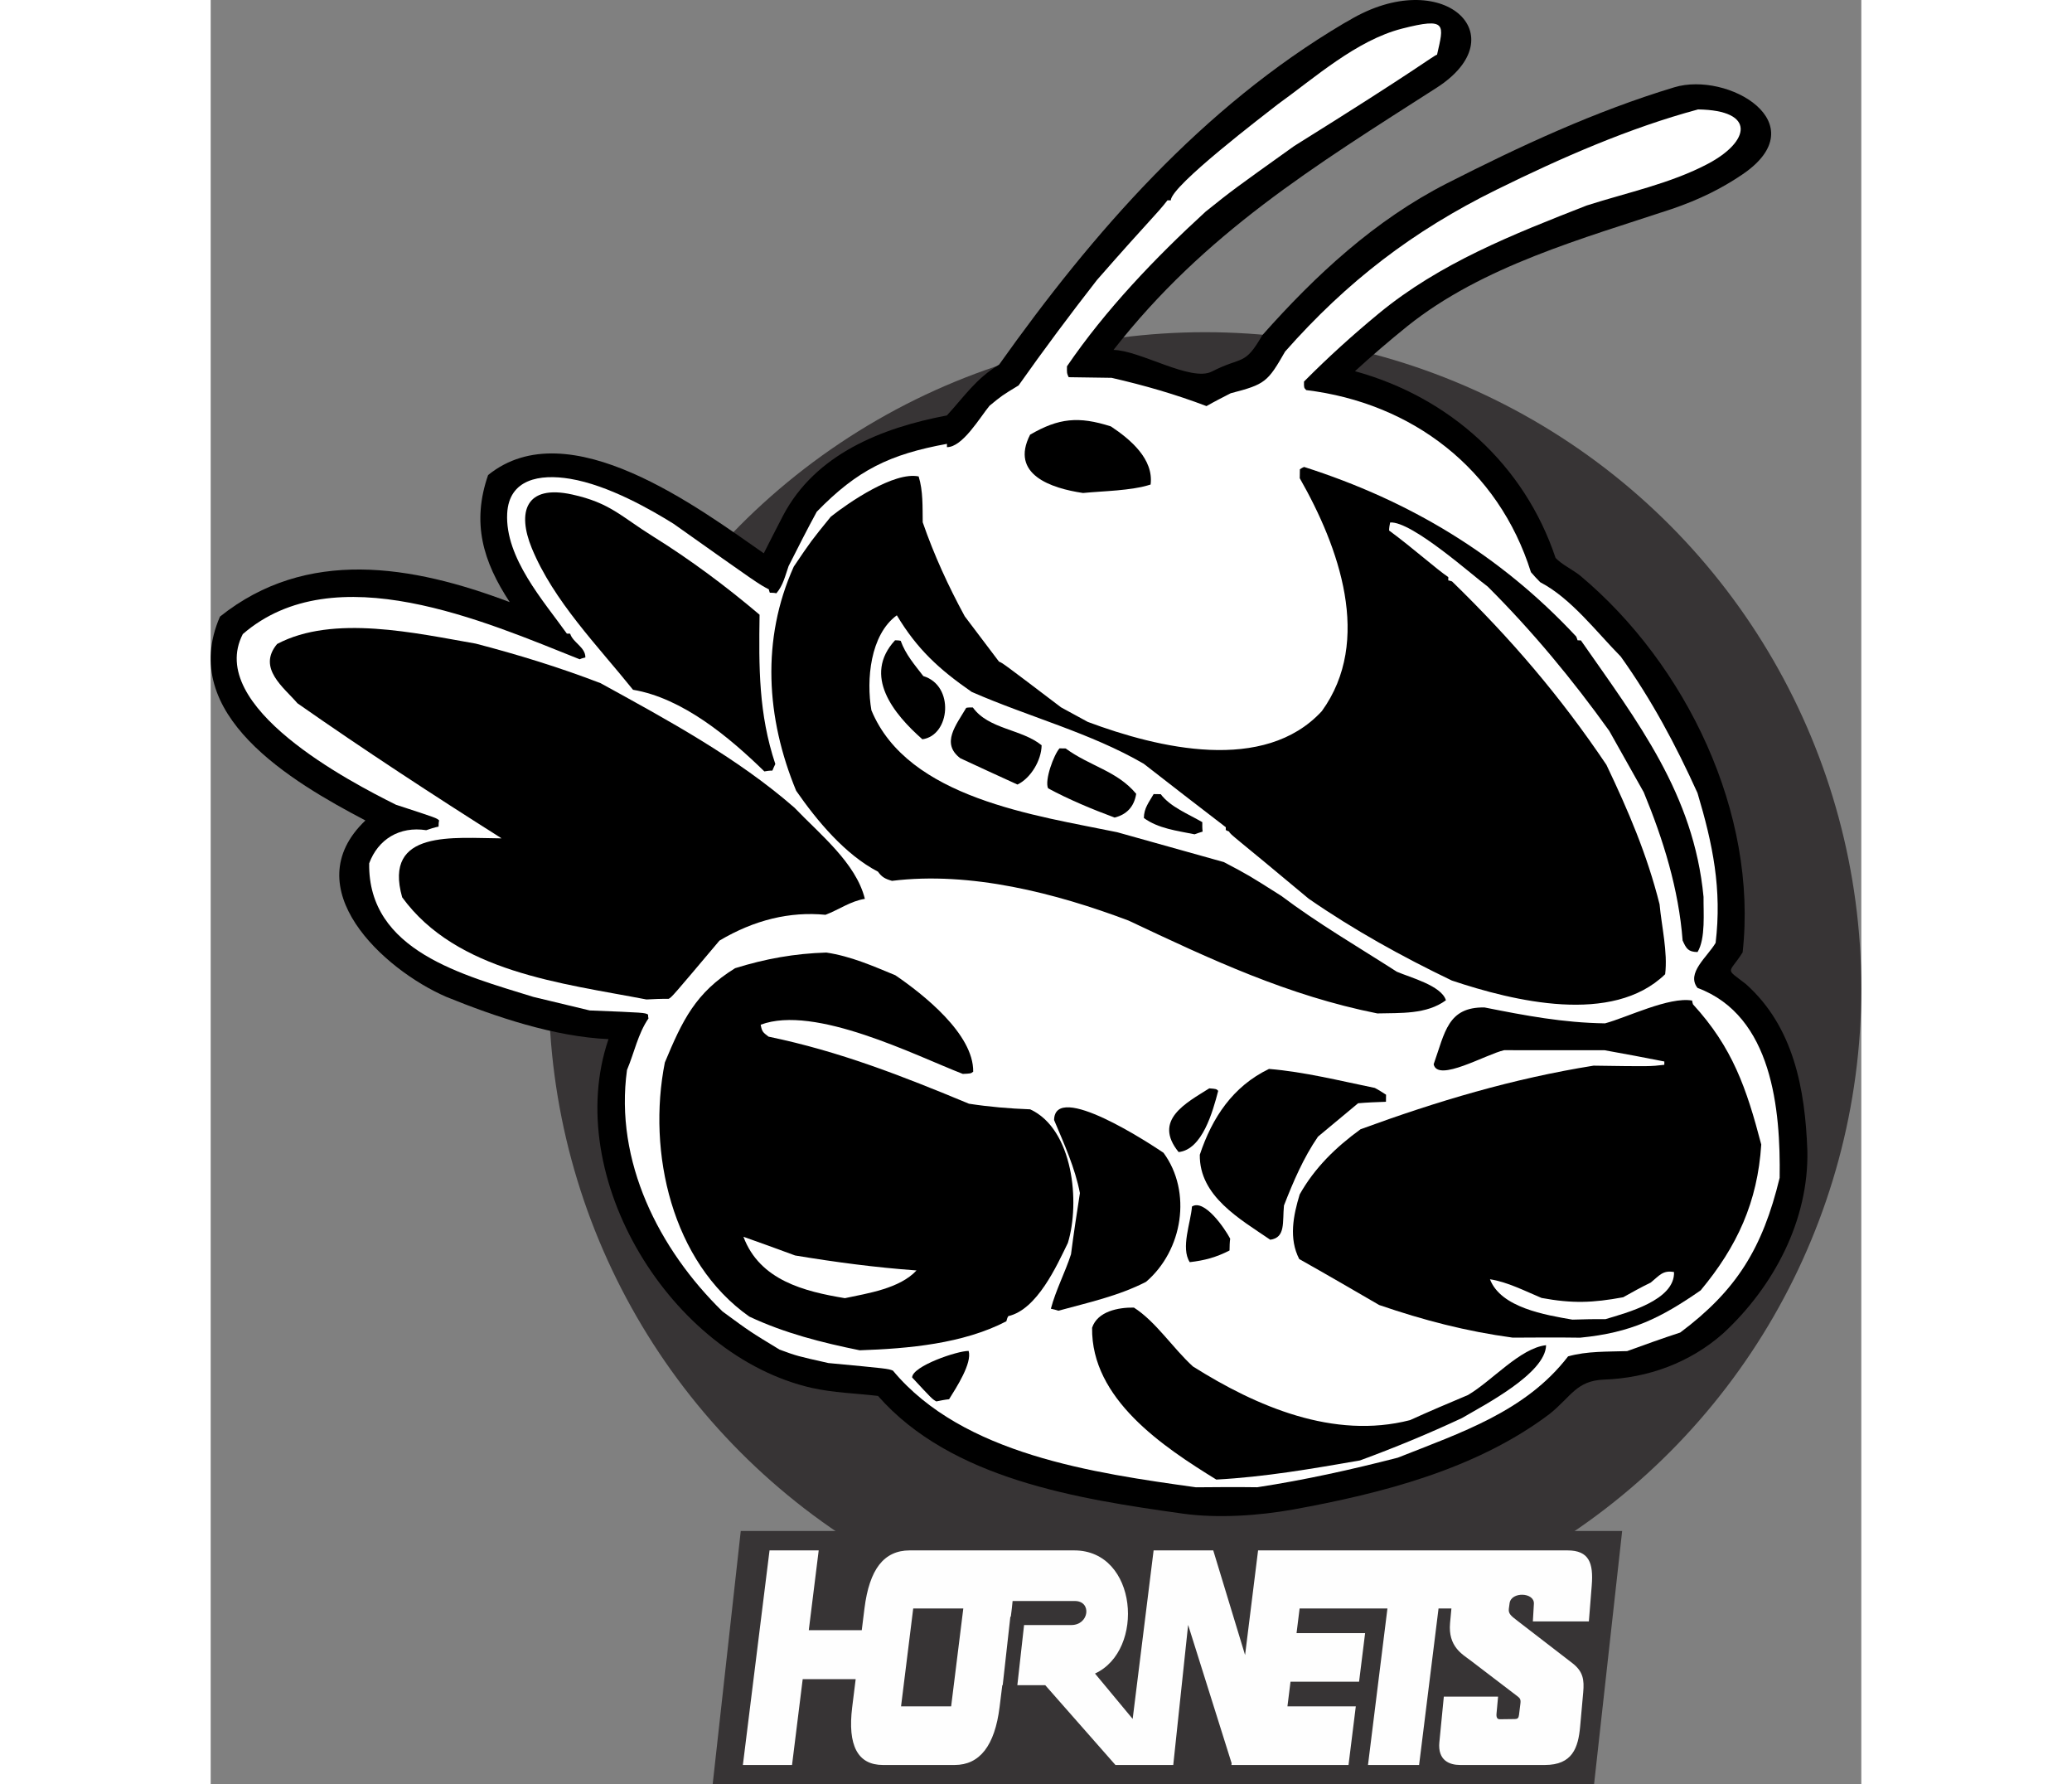
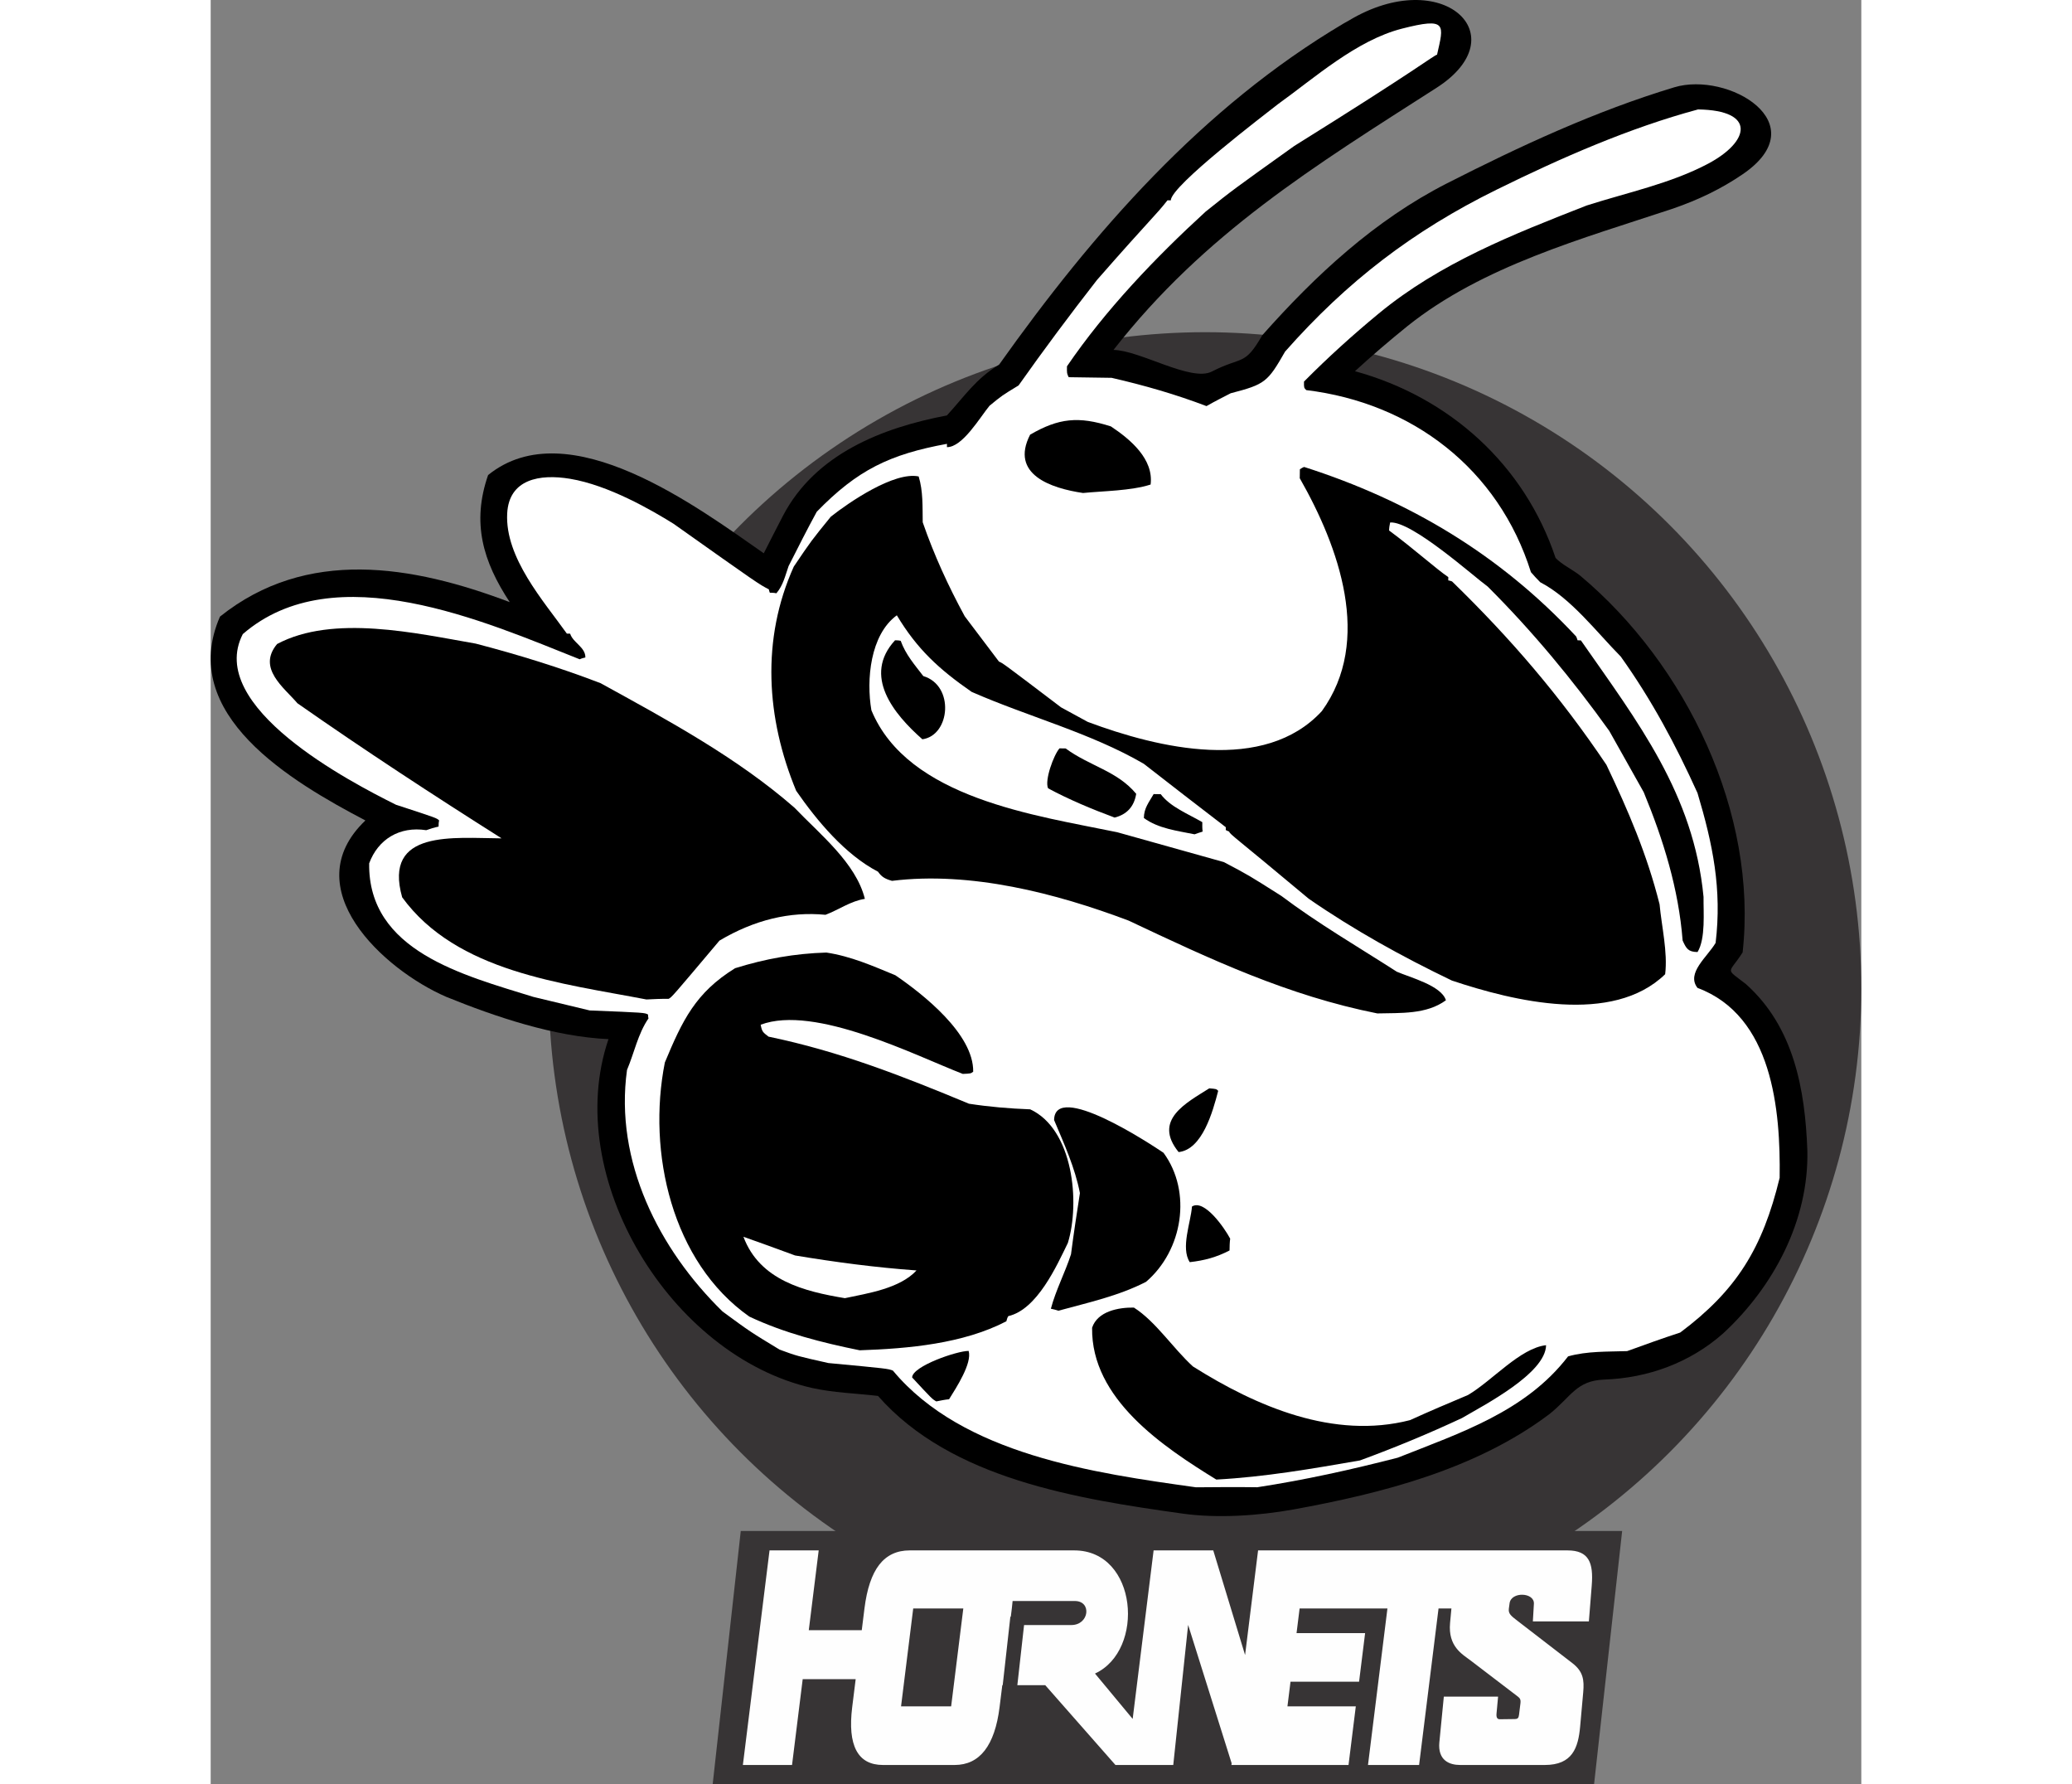
<svg xmlns="http://www.w3.org/2000/svg" xml:space="preserve" width="7.848in" height="6.757in" version="1.1" style="shape-rendering:geometricPrecision; text-rendering:geometricPrecision; image-rendering:optimizeQuality; fill-rule:evenodd; clip-rule:evenodd" viewBox="0 0 7847.73 8481.58">
  <rect x="0" y="0" width="7847.73" height="8481.58" fill="#808080" stroke="none" />
  <defs>
    <style type="text/css">
   
    .fil1 {fill:#FEFEFE}
    .fil0 {fill:#373435}
    .fil2 {fill:black}
    .fil3 {fill:white}
   
  </style>
  </defs>
  <g id="Layer_x0020_1">
    <g id="_2008474756032">
      <circle class="fil0" cx="4727.61" cy="4699.12" r="3120.12" />
      <polygon class="fil0" points="2386.59,8481.58 6577.05,8481.58 6710.66,7277.28 2520.2,7277.28 " />
      <path class="fil1" d="M5841.68 8280.63l21.13 -216.16 257.96 0 -7.42 80.83c-1.67,18.25 3.54,26.81 15.6,26.67l72.17 -0.91c12.08,-0.15 17.31,-4.73 19.09,-19.16l6.89 -55.94c2.2,-17.86 -2.64,-24.33 -12.94,-32.21l-224.92 -171.72c-37.33,-28.5 -107.24,-65.07 -96.73,-177.82l6.41 -68.72 -61.23 0 -92.44 743.91 -242.96 0 92.44 -743.91 -226.94 0 -190.61 0 -14.56 117.2 325.98 0 -28.68 230.75 -325.98 0 -14.57 117.2 325 0 -34.65 278.77 -332.94 0 -220.18 0 -3.6 0 1.02 -8.21 -206.85 -657.65 -70.7 665.85 -11.02 0 -209.15 0 -54.66 0 -333.81 -379.35 -132.6 0 31.95 -285.83 224.66 0c85.25,0 98.7,-114.24 16.41,-114.24l-295.57 0c-0.93,11.43 -2.17,23.25 -3.69,35.5l-4.87 39.15 -2.13 0 -36.38 325.42 -1.92 0 -13.01 104.68c-11.31,91.03 -34.85,159.52 -70.49,205.71 -35.78,45.97 -83.39,68.95 -143.19,68.95l-340.58 0c-60.12,0 -102.36,-22.98 -126.7,-68.95 -24.49,-46.2 -31,-114.69 -19.7,-205.71l16.57 -133.36 -251.88 0 -50.7 408.03 -233.72 0 126.75 -1019.95 233.71 0 -47.14 379.35 251.89 0 12.84 -103.31c11.59,-93.3 35.08,-162.7 70.27,-207.99 35.36,-45.28 83.45,-68.04 144.56,-68.04l337.21 0 3.37 0 442.04 0c301.94,0 337.96,475.3 98.62,585.3l179.11 215.63 99.54 -800.93 283.59 0 151.3 497.31 61.8 -497.31 3.6 0 220.17 0 198.56 0 337.4 0 344.27 0 5.11 0 362.09 0c102.37,0 123.65,59.7 115.19,165.92l-13.68 171.66 -266.29 0 4.91 -83.65c3.22,-54.93 -107.97,-59.31 -115.6,-2.69l-3.49 25.86c-3.19,23.72 11.02,34.53 40.29,57.07l261.55 201.55c51.6,39.76 57.05,79.68 51.72,139.01l-14.6 162.49c-9.09,101.23 -36.67,182.74 -168.03,182.74l-402.66 0c-49.53,0 -107.18,-20.85 -98.58,-108.77zm-2559.41 -170l238.18 0 57.81 -465.14 -238.18 0 -57.81 465.14z" />
      <g>
        <path class="fil2" d="M5827.81 417.62c-580.72,372.04 -1102.59,691.48 -1535.5,1245.73 125.45,1.38 369.2,153.57 467.79,102.62 146.63,-75.12 153.91,-23.78 239.88,-172.81 253.22,-285.48 534.41,-546.48 877.31,-721.43 350.48,-178.22 704.87,-343.08 1081.01,-456.72 256.36,-77.38 680.14,172.16 324.44,413.88 -100.93,68.59 -206.23,119.7 -331.26,162.95 -428.16,142.14 -904.77,272.21 -1262.55,558.98 -84.98,68.72 -168.04,139.61 -248.55,213.53 449.5,123.78 805.62,444.27 953.77,887.69 29.6,31.45 81.21,55.55 116.44,83.67 505.63,422.87 845.85,1130.69 772.84,1791.2 -67.32,105.8 -86.29,71.32 15.45,150.56 227.98,203.51 281.54,500.02 292.28,790.93 7.62,331.15 -159.98,647.64 -400.24,869.46 -157.31,139.33 -357.53,212.42 -566.15,219.61 -132.27,5.19 -155.78,80.55 -259.01,163.3 -348.67,263.06 -796.01,377.24 -1218.7,454.19 -164.98,29.57 -360.29,42.89 -527.21,19.4 -495.56,-69.73 -1098.9,-162.7 -1447.16,-559.23 -104.81,-12.4 -211.82,-14.99 -314.76,-38.08 -671.09,-152.9 -1190.25,-1001.64 -966.58,-1657.87 -256.28,-11.24 -535.62,-105.25 -771.27,-200.93 -298.34,-129.13 -721.41,-517.27 -384.51,-838.41 -350.65,-184.25 -894.81,-503.25 -691.27,-969.09 411.65,-329.02 913.16,-244.6 1377.53,-68.7 -127.51,-193.56 -181.71,-377 -102.83,-604.02 382.06,-309.12 1002.32,157.6 1310.66,371.87 30.39,-59.76 60.58,-119.64 91.63,-179.07 153.74,-293.04 470.43,-417.75 778.99,-476.15 85.72,-93.51 137.36,-173.97 248.32,-241.67 447.49,-629.62 965.62,-1223.08 1637.91,-1621.51l26.79 -15.09c442.6,-264.26 803.31,72.05 414.51,321.2z" />
        <path class="fil3" d="M4684.1 7069.45c-483.4,-67.6 -1107.8,-155.18 -1440.6,-554.72 -24.53,-9.33 -24.53,-9.33 -306.7,-35.87 -149.76,-33.59 -149.76,-33.59 -232.29,-63.94 -140.04,-85.01 -140.04,-85.01 -270.95,-181.11 -302.91,-295.94 -514.34,-713.9 -454.2,-1148.07 34.84,-82.46 51.84,-171.92 102.24,-245.19 -2.14,-6.75 -2.05,-13.48 -1.98,-17.96 -15.57,-9.2 -15.57,-9.2 -277.79,-19.75 -89.39,-21.49 -178.77,-42.98 -268.16,-64.46 -332.63,-103.51 -786.21,-217.77 -780.13,-634.79 42.03,-113.76 143.86,-177.31 271.41,-157.51 18.03,-6.47 38.31,-12.9 58.55,-17.09 0.16,-11.21 0.29,-20.17 2.66,-29.11 -11.04,-11.37 -11.04,-11.37 -205.23,-74.75 -218.19,-108.58 -905.92,-466.21 -728.21,-811.2 436.07,-377.12 1151.29,-59.47 1601.68,119.77 9.03,-4.35 18.03,-6.46 27.03,-8.57 0.72,-49.33 -59.52,-70.39 -72.36,-113.18 -6.72,-0.1 -11.21,-0.17 -15.69,-0.23 -109.53,-153.84 -294.49,-360.13 -283.71,-570.77 8.35,-164.07 155.12,-189.05 298.74,-165.19 183.27,30.46 386.18,147.79 492.66,214.12 403.97,286.21 403.97,286.21 452.94,311.6 -0.07,4.48 2.11,9 4.26,15.75 8.96,0.14 20.17,0.3 31.35,2.71 31.95,-37.66 41.57,-82.37 57.95,-129.22 43.87,-86.82 87.74,-173.64 133.83,-258.19 193.52,-199.01 347.09,-273.02 619.16,-322.88 -0.06,4.48 -0.13,8.97 -0.23,15.7 73.99,1.08 156.79,-141.24 202.45,-196.64 59.02,-48.48 59.02,-48.48 138.2,-96.66 119.08,-168.7 244.87,-337.3 372.85,-501.38 259.97,-296.71 275.77,-303.21 335.17,-378.59 4.48,0.07 8.96,0.13 15.69,0.23 1.02,-69.5 447.74,-408.35 508.99,-456.79 173.37,-124.35 373.18,-303.86 589.99,-359.36 216.49,-55.38 199.23,-19.3 166.94,123.71 -20.28,6.43 -88.42,65.99 -679.09,434.12 -292.34,208.79 -292.34,208.79 -421.66,312.3 -238.66,218.53 -475.49,466.24 -658.81,734.92 -0.49,33.63 -0.49,33.63 8.22,51.7 67.27,0.98 134.52,1.96 204.03,2.98 156.46,35.92 303.85,78.43 451.04,134.4 38.44,-21.87 76.86,-41.5 115.26,-61.11 164.32,-42.45 175.7,-53.51 258.53,-198.06 294.24,-333.32 608.27,-573.92 1005.48,-769.55 308.11,-151.73 630.4,-293.26 957.83,-381.4 278.61,4.06 245.91,152.96 47.68,258.03 -177.54,94.12 -385.89,137.33 -576.84,198.46 -350.36,137.13 -698.03,273.39 -989.55,514.09 -122.97,101.55 -241.21,208.36 -354.73,322.96 -0.43,29.15 -0.43,29.15 10.63,40.52 503.68,61.17 913.99,374.37 1068.28,865.49 13.23,15.89 28.69,31.82 44.16,47.75 146.9,76.14 267.89,237.12 382.81,353.17 147.24,206.22 260.76,418.67 365.04,648.94 72.71,243.25 116.68,456.94 86.05,712.14 -39.09,66.71 -141.13,143.71 -86.09,214.03 356.87,133.04 395.21,579.86 390.5,902.72 -81.13,335.2 -205.15,535.22 -472.68,735.39 -85.63,27.9 -169.04,58.08 -252.45,88.27 -91.99,3.14 -190.61,-0.54 -280.69,25.06 -201.15,261.69 -509.85,362.59 -809.85,481.56 -222.85,57.3 -441.08,105.7 -668.08,140.51 -98.65,-1.44 -195.1,-0.6 -291.54,0.23z" />
        <path class="fil2" d="M4781.06 7032.74c-253.37,-156.19 -595.41,-383.19 -590.48,-721.74 25.8,-78.12 124.75,-96.86 198.73,-95.78 104.44,66.55 185.56,193.32 280.73,279.93 302.21,190.54 669.93,348.39 1032.34,255 90.3,-41.29 182.82,-80.31 275.33,-119.33 115.36,-67.83 247.68,-222.89 371.23,-236.78 -1.97,134.53 -295.69,284.98 -399.74,346.26 -158.06,73.94 -320.5,141.09 -485.08,201.48 -227.07,39.29 -451.9,78.62 -683.06,90.96z" />
        <path class="fil2" d="M3449.91 6661.26c-20.01,-11.51 -20.01,-11.51 -114.95,-113.81 0.78,-53.8 214.9,-126.93 268.7,-126.15 17.09,58.56 -58.6,174.07 -93.04,229.63 -20.21,1.95 -40.46,6.14 -60.7,10.33z" />
        <path class="fil2" d="M3085.68 6418.24c-178.87,-36.25 -357.62,-81.46 -524.66,-160.14 -368.49,-258.79 -486.47,-780.77 -401.75,-1207.86 83.66,-200.61 146.12,-332.01 333.95,-448.13 144.18,-44.99 283.58,-69.87 433.9,-74.4 116.36,17.4 221.08,63.77 328.08,107.94 131.01,89.37 372.68,279.03 370.06,458.39 -11.34,8.81 -11.34,8.81 -49.49,10.5 -223,-86.23 -703.83,-330.94 -960.89,-233.78 6.23,33.73 10.69,36.04 37.3,56.61 337.6,69.96 634.16,186.4 952.92,318.87 96.21,14.86 192.52,22.99 291.14,26.67 204.93,94.92 237.98,443 179.12,635 -53.18,109.11 -145.9,316.32 -283.15,347.96 -4.58,6.66 -6.95,15.6 -9.32,24.53 -205.64,106.88 -466.1,130 -697.2,137.84z" />
-         <path class="fil2" d="M6190.24 6358.1c-221.57,-30.15 -422.64,-82.41 -634.62,-155.02 -126.75,-73.61 -253.5,-147.22 -380.29,-218.59 -50.16,-97.16 -28.38,-206.73 2.24,-307.2 71.37,-126.78 171.45,-223.99 289.32,-309.73 365.24,-133.71 723.36,-240.62 1107.74,-302.29 269.06,3.92 269.06,3.92 336.44,-4.06 0.1,-6.73 0.17,-11.22 0.23,-15.7 -96.14,-19.34 -190.08,-36.4 -284.02,-53.47 -159.21,-0.08 -318.44,-0.16 -477.65,-0.23 -85.5,18.93 -316.22,154.61 -335.12,66.87 53.79,-151.71 66.77,-272.61 241.65,-270.07 194.54,38.72 373.44,72.72 572.99,75.63 103.56,-27.64 304.61,-127.87 414.21,-108.33 -0.07,4.48 2.08,11.24 4.22,18 187.64,204.57 254.33,398.4 324.42,666.28 -17.44,273.34 -114.71,484.96 -288.18,693.23 -190.3,131.77 -330.35,201.49 -572.89,224.87 -107.62,-1.57 -215.27,-0.9 -320.68,-0.18z" />
        <path class="fil3" d="M6474.05 6272.53c-127.5,-22.04 -340.04,-56.54 -391.89,-191.84 82.79,12.42 167.37,56.26 245.38,88.79 145.38,26.79 241.85,23.71 388.01,-3.32 42.97,-24.04 85.93,-48.08 131.09,-69.84 40.84,-33.05 56.93,-59.72 110.61,-49.97 4.77,134.63 -227.08,194.03 -326.19,223.99 -53.81,-0.79 -105.41,0.7 -157.01,2.19z" />
        <path class="fil2" d="M4030.3 6230.18c-13.39,-4.68 -24.57,-7.08 -35.74,-9.5 23.72,-89.35 67.54,-171.69 95.72,-258.74 12.65,-98.48 27.5,-194.7 42.36,-290.91 -22.92,-119.19 -75.07,-234.32 -122.76,-347.14 2.71,-186.1 455.84,112.04 520.24,155.58 136.32,185.88 91.91,463.31 -82.95,613.25 -131.05,67.61 -277.27,99.11 -416.87,137.45z" />
        <path class="fil3" d="M3015.29 6170.53c-192.4,-31.96 -404.68,-84.38 -482.38,-291.83 80.32,28.08 162.85,58.43 245.38,88.79 192.39,31.96 382.64,57.16 577.54,71.22 -79.75,86.29 -232.56,108.74 -340.54,131.83z" />
-         <path class="fil2" d="M4654.85 5999.33c-43.86,-67.92 4.99,-188.3 10.58,-264.47 58.85,-37.27 155.47,103.18 181.66,152.9 -2.51,17.9 -2.77,35.84 -3.06,56.01 -63.26,32.71 -119.55,47.6 -189.18,55.55z" />
-         <path class="fil2" d="M5037.63 5892.78c-144.33,-98.53 -337.85,-206.75 -334.98,-404.06 58.63,-176.3 157.23,-325.11 328.87,-407.83 168,13.66 337.8,56.5 503.26,90.3 17.81,9.23 35.58,20.7 53.36,32.18 -0.17,11.21 -0.33,22.42 -0.5,33.63 -44.87,1.59 -89.75,3.18 -132.41,7.04 -63.57,52.9 -127.13,105.79 -190.69,158.68 -68.73,99.92 -117.48,213.57 -161.75,327.3 -7.87,78.38 8.99,152.63 -65.16,162.76z" />
+         <path class="fil2" d="M4654.85 5999.33c-43.86,-67.92 4.99,-188.3 10.58,-264.47 58.85,-37.27 155.47,103.18 181.66,152.9 -2.51,17.9 -2.77,35.84 -3.06,56.01 -63.26,32.71 -119.55,47.6 -189.18,55.55" />
        <path class="fil2" d="M4601.92 5476.04c-123.37,-152.04 34.79,-232.71 145.7,-302.86 33.59,2.73 33.59,2.73 42.44,11.83 -26.14,100.54 -75.83,279.21 -188.13,291.03z" />
        <path class="fil2" d="M5546.67 4817.05c-424.85,-84.68 -790.13,-255.96 -1182.11,-441.07 -345.69,-130.62 -752.31,-235.23 -1125.25,-189.08 -33.5,-9.46 -49.07,-18.65 -66.64,-43.58 -155.8,-80.76 -290.25,-241.95 -389.09,-384.67 -142.97,-345.19 -166.66,-720.04 -11.37,-1065.37 82.51,-122.14 82.51,-122.14 176.13,-237.38 86.21,-68.27 301.4,-215.37 417.66,-191.26 21.41,69.83 18.08,143.78 19.25,217.8 53.79,155.52 121.17,302.28 199.8,446.94 52.8,70.29 107.8,142.85 162.81,215.42 17.84,6.99 17.84,6.99 295.09,217.34 42.27,23.05 84.54,46.08 126.81,69.13 336.79,126 839.62,245.46 1113.05,-51.05 242.59,-335.09 80.9,-781.47 -104.96,-1107.11 0.23,-15.69 0.42,-29.15 0.62,-42.59 6.79,-4.39 13.59,-8.77 20.34,-10.92 500,159.79 931.31,417.23 1293.42,805.99 2.18,4.52 4.32,11.28 6.47,18.03 4.48,0.07 8.96,0.13 15.69,0.23 270.19,387.42 536.54,729.93 583.23,1219.48 -1.04,71.74 10.57,197.5 -28.49,261.96 -44.85,-0.65 -53.58,-16.48 -70.96,-54.86 -18.86,-244.71 -91.69,-479 -184.83,-704.62 -54.65,-97.22 -109.29,-194.44 -163.94,-291.67 -173.63,-242.48 -365.35,-474.02 -577.55,-685.67 -66.58,-48.06 -360.98,-312.48 -464.25,-305.03 -2.4,11.18 -4.84,24.6 -5.04,38.05 117.59,86.93 223.83,182.67 281.57,221.63 -0.06,4.49 -0.13,8.97 -0.23,15.7 4.48,0.06 11.17,2.4 17.88,4.74 280.81,273.2 514.55,545.71 734.05,871.84 104.45,219.05 193.37,426.66 252.72,662.99 9.67,105.54 39.29,227.07 26.54,332.28 -250.22,243.03 -719.48,128.55 -1014.06,30.07 -236.06,-113.32 -465.2,-240 -680.55,-388.91 -354.48,-296.7 -372.32,-303.68 -378.82,-319.47 -6.69,-2.34 -11.14,-4.65 -15.6,-6.95 0.07,-4.49 0.13,-8.97 0.2,-13.45 -130.84,-100.58 -261.69,-201.16 -390.29,-301.71 -253.5,-147.21 -548.42,-223.28 -818.04,-341.58 -155.41,-107.67 -259.41,-203.36 -355.75,-363.99 -126.93,92.33 -145.76,307.34 -120.95,451.23 173.29,419.64 784.33,500.3 1168.88,579.92 167.5,47.29 337.24,94.62 506.99,141.94 117.95,62.27 117.95,62.27 273.49,160.96 173.02,130.35 366.48,243.06 548.66,360.08 64.63,27.85 212.09,65.88 233.49,135.72 -92.94,68.16 -216.16,59.64 -326.09,62.52z" />
        <path class="fil2" d="M2071.69 4750.7c-402.53,-77.63 -901.85,-129.76 -1161.29,-485.62 -91.7,-324.26 246.3,-281.21 472.78,-280.15 -326.64,-206.59 -653.18,-419.91 -970.64,-642.06 -63.94,-74.94 -192.67,-166.52 -96.8,-281.74 266.69,-141.88 662.29,-50.9 944.14,-1.93 201.07,52.27 399.76,113.47 593.78,188.06 318.13,175.07 647.44,352.55 922.02,592.02 119.28,125.08 292.2,262.15 334.55,433.2 -67.42,10.23 -124.1,52.02 -187.24,75.76 -168.77,-16.35 -337.55,23.79 -504.12,122.72 -225.92,268.05 -225.92,268.05 -241.75,276.79 -35.87,-0.52 -71.77,1.2 -105.45,2.95z" />
        <path class="fil2" d="M4677.76 3965.68c-82.73,-16.9 -172.28,-27.18 -241.07,-77.52 0.69,-47.08 23.5,-73.66 46.51,-113.7 11.21,0.17 22.42,0.33 33.63,0.5 46.2,61.22 130.95,93.85 197.66,132.95 -0.2,13.45 -0.43,29.15 1.58,44.87 -13.52,4.29 -27.03,8.57 -38.31,12.9z" />
        <path class="fil2" d="M4297.69 3886.13c-107.07,-39.69 -218.52,-86.16 -316.42,-139.16 -17.38,-38.38 26.99,-158.83 54.35,-189.83 8.96,0.14 17.94,0.27 29.15,0.43 115.38,84.65 245.12,106.73 335.48,215.69 -9.85,60.41 -44.04,98.03 -102.56,112.88z" />
-         <path class="fil2" d="M3835.76 3729.14c-91.33,-41.7 -182.67,-83.39 -271.76,-125.05 -93.16,-70.88 -20.13,-157.27 28.15,-239.54 9.01,-2.11 20.22,-1.95 31.43,-1.78 74.72,104.25 231.74,102.05 327.04,179.68 -1.04,71.75 -51.62,156.23 -114.85,186.7z" />
-         <path class="fil2" d="M2632.43 3666.75c-168.05,-163.91 -389.61,-348.78 -624.5,-388.09 -165.71,-206.75 -378.29,-422.02 -481.48,-673.66 -69.42,-169.36 -31.35,-303.82 192.53,-254.43 180.64,39.83 231.23,103.97 384.81,199.67 178.01,110.93 346.98,237.09 505.85,371.65 -3.66,251.11 -4.62,470.86 74.87,709.74 -4.61,8.9 -9.26,20.04 -13.91,31.19 -13.45,-0.2 -26.94,1.85 -38.18,3.93z" />
        <path class="fil2" d="M3383.67 3513.99c-137.27,-120.85 -284.88,-302.41 -129.94,-470.58 8.97,0.13 17.94,0.26 26.88,2.64 23.72,65.38 65.63,113.08 107.44,167.52 149.61,44.79 128.2,282.18 -4.38,300.43z" />
        <path class="fil2" d="M4147.5 2343.31c-152.16,-22.4 -348.55,-88.06 -251.61,-277.25 135.7,-78.75 230.03,-88.6 384.05,-39.26 93.28,61.91 204.04,155.47 188.83,276.35 -94.63,30.02 -222.46,30.39 -321.27,40.16z" />
      </g>
    </g>
  </g>
</svg>